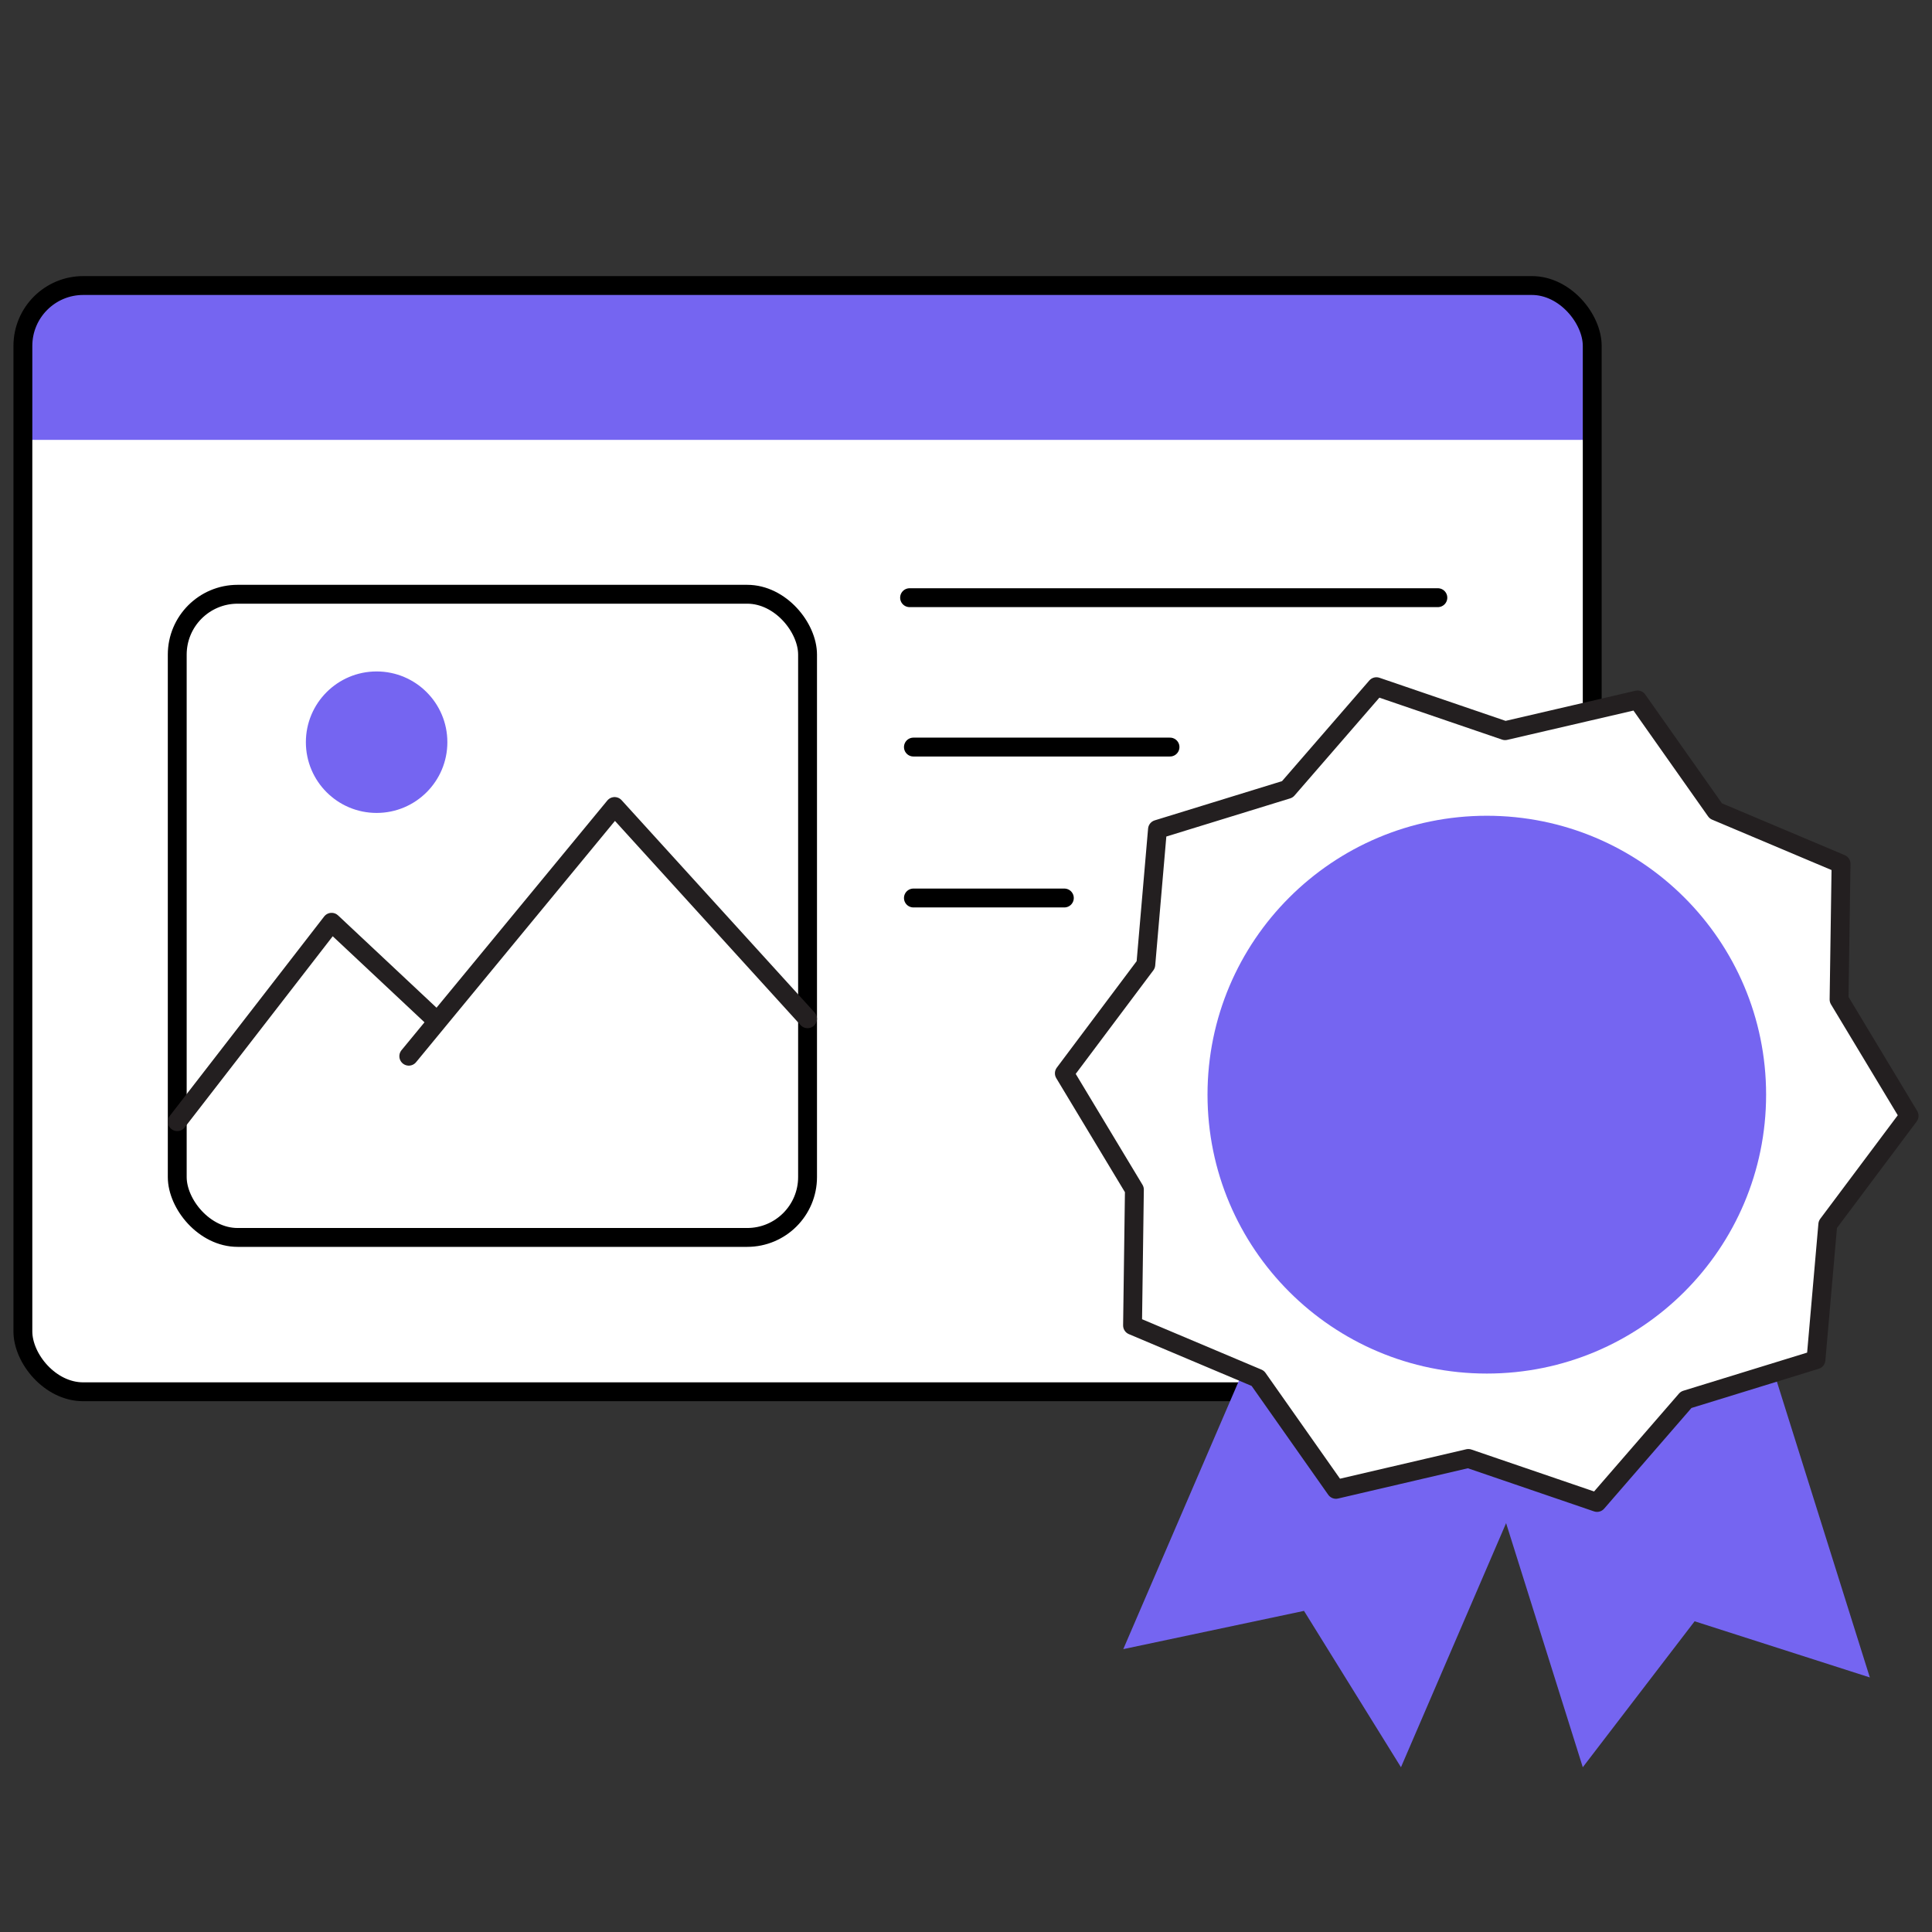
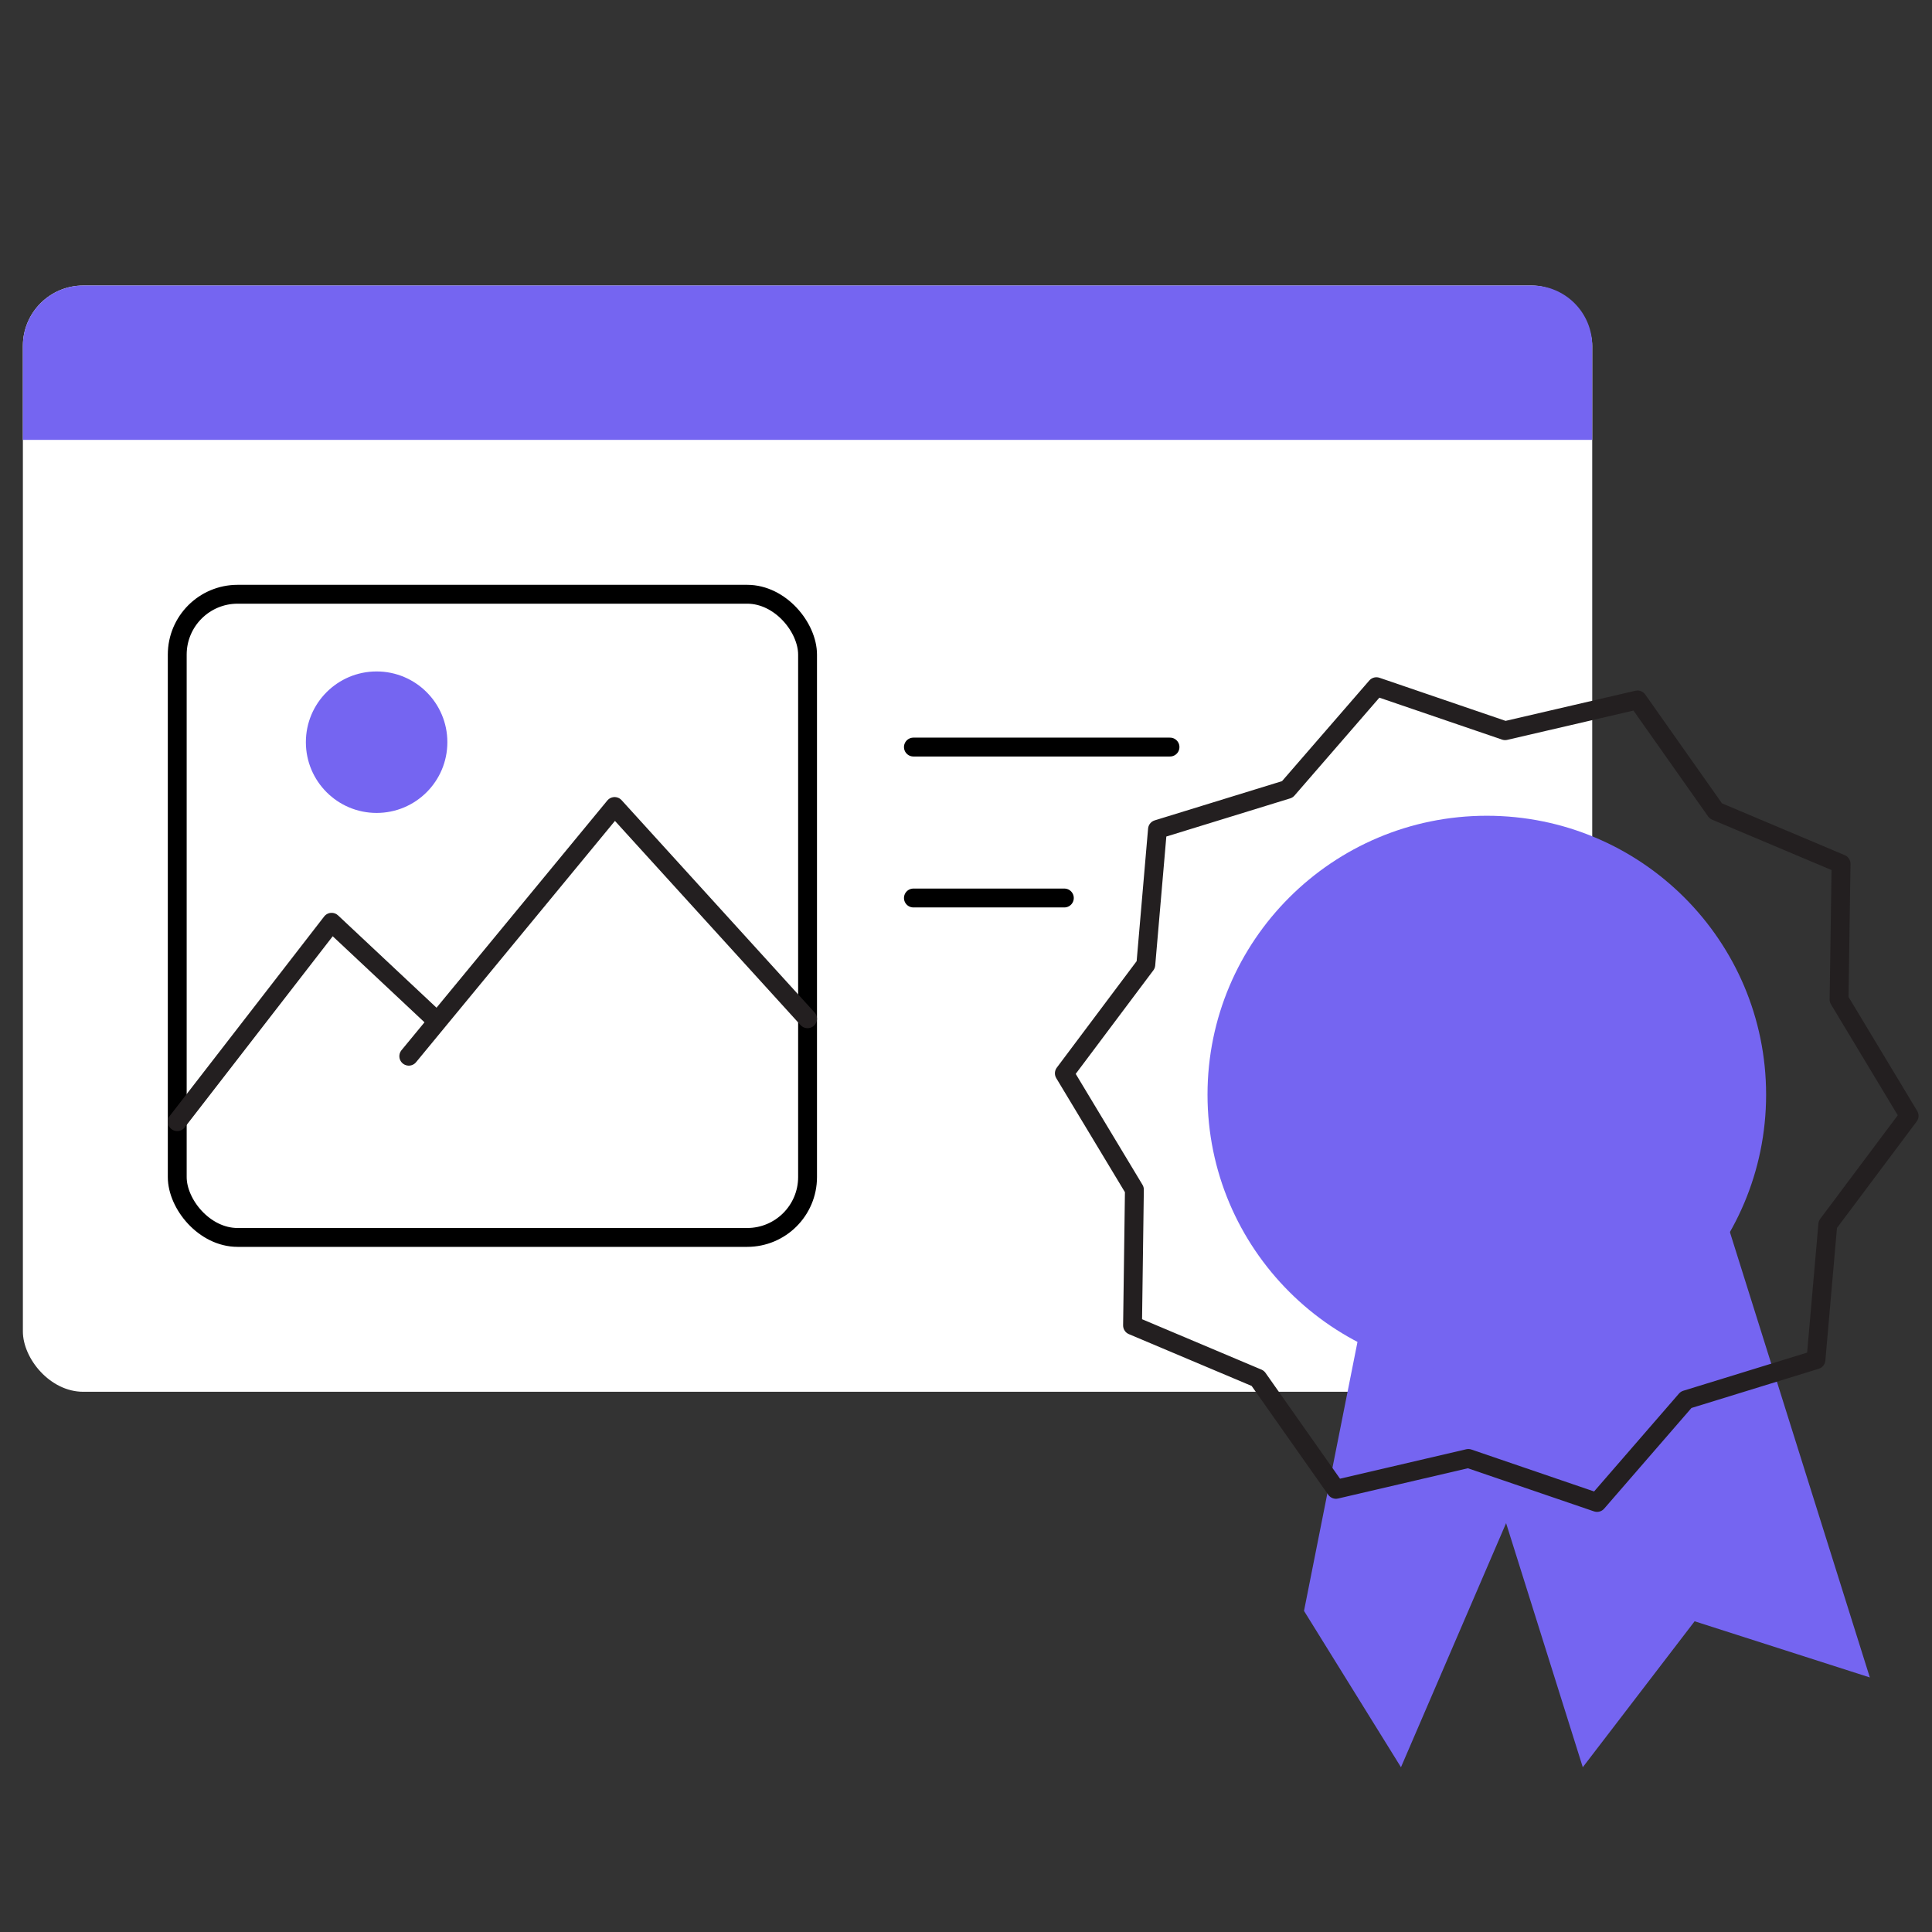
<svg xmlns="http://www.w3.org/2000/svg" width="128" height="128" viewBox="0 0 128 128" fill="none">
  <rect x="0" y="0" width="128" height="128" fill="#333333" stroke="none" />
  <rect x="1.516" y="18.917" width="103.973" height="73.292" rx="4" fill="white" />
  <rect x="11.743" y="39.371" width="41.76" height="42.612" rx="4" stroke="black" stroke-width="1.25" />
  <path d="M11.743 74.313L21.97 61.103L28.787 67.495" stroke="#231F20" stroke-width="1.25" stroke-linecap="round" stroke-linejoin="round" />
  <path d="M27.083 69.976L40.719 53.433L53.502 67.495" stroke="#231F20" stroke-width="1.25" stroke-linecap="round" stroke-linejoin="round" />
-   <path d="M60.262 39.598H95.262" stroke="black" stroke-width="1.25" stroke-linecap="round" />
  <path d="M60.516 49.495H77.516" stroke="black" stroke-width="1.25" stroke-linecap="round" />
  <path d="M60.516 59.495H70.516" stroke="black" stroke-width="1.25" stroke-linecap="round" />
  <path d="M1.516 22.917C1.516 20.708 3.306 18.917 5.516 18.917H101.489C103.698 18.917 105.489 20.708 105.489 22.917V29.144H1.516V22.917Z" fill="#7565F1" />
-   <rect x="1.516" y="18.917" width="103.973" height="73.292" rx="4" stroke="black" stroke-width="1.25" />
  <circle cx="24.952" cy="49.172" r="4.687" fill="#7565F1" />
-   <path d="M92.818 117.083L86.394 106.725L74.42 109.259L95.721 59.812L114.119 67.626L92.818 117.083Z" fill="#7565F1" />
+   <path d="M92.818 117.083L86.394 106.725L95.721 59.812L114.119 67.626L92.818 117.083Z" fill="#7565F1" />
  <path d="M104.864 117.083L112.273 107.414L123.881 111.135L107.755 59.812L88.738 65.76L104.864 117.083Z" fill="#7565F1" />
-   <path d="M126.484 73.927L121.096 81.125L120.313 90.087L111.708 92.738L105.809 99.541L97.282 96.627L88.51 98.672L83.332 91.316L75.034 87.814L75.157 78.816L70.516 71.109L75.913 63.911L76.686 54.949L85.292 52.298L91.191 45.495L99.717 48.409L108.49 46.373L113.677 53.729L121.975 57.231L121.843 66.22L126.484 73.927Z" fill="white" />
  <path d="M126.484 73.927L121.096 81.125L120.313 90.087L111.708 92.738L105.809 99.541L97.282 96.627L88.51 98.672L83.332 91.316L75.034 87.814L75.157 78.816L70.516 71.109L75.913 63.911L76.686 54.949L85.292 52.298L91.191 45.495L99.717 48.409L108.49 46.373L113.677 53.729L121.975 57.231L121.843 66.22L126.484 73.927Z" stroke="#231F20" stroke-width="1.25" stroke-linecap="round" stroke-linejoin="round" />
  <path d="M98.505 91.002C108.725 91.002 117.009 82.729 117.009 72.524C117.009 62.319 108.725 54.046 98.505 54.046C88.286 54.046 80.001 62.319 80.001 72.524C80.001 82.729 88.286 91.002 98.505 91.002Z" fill="#7565F1" />
</svg>